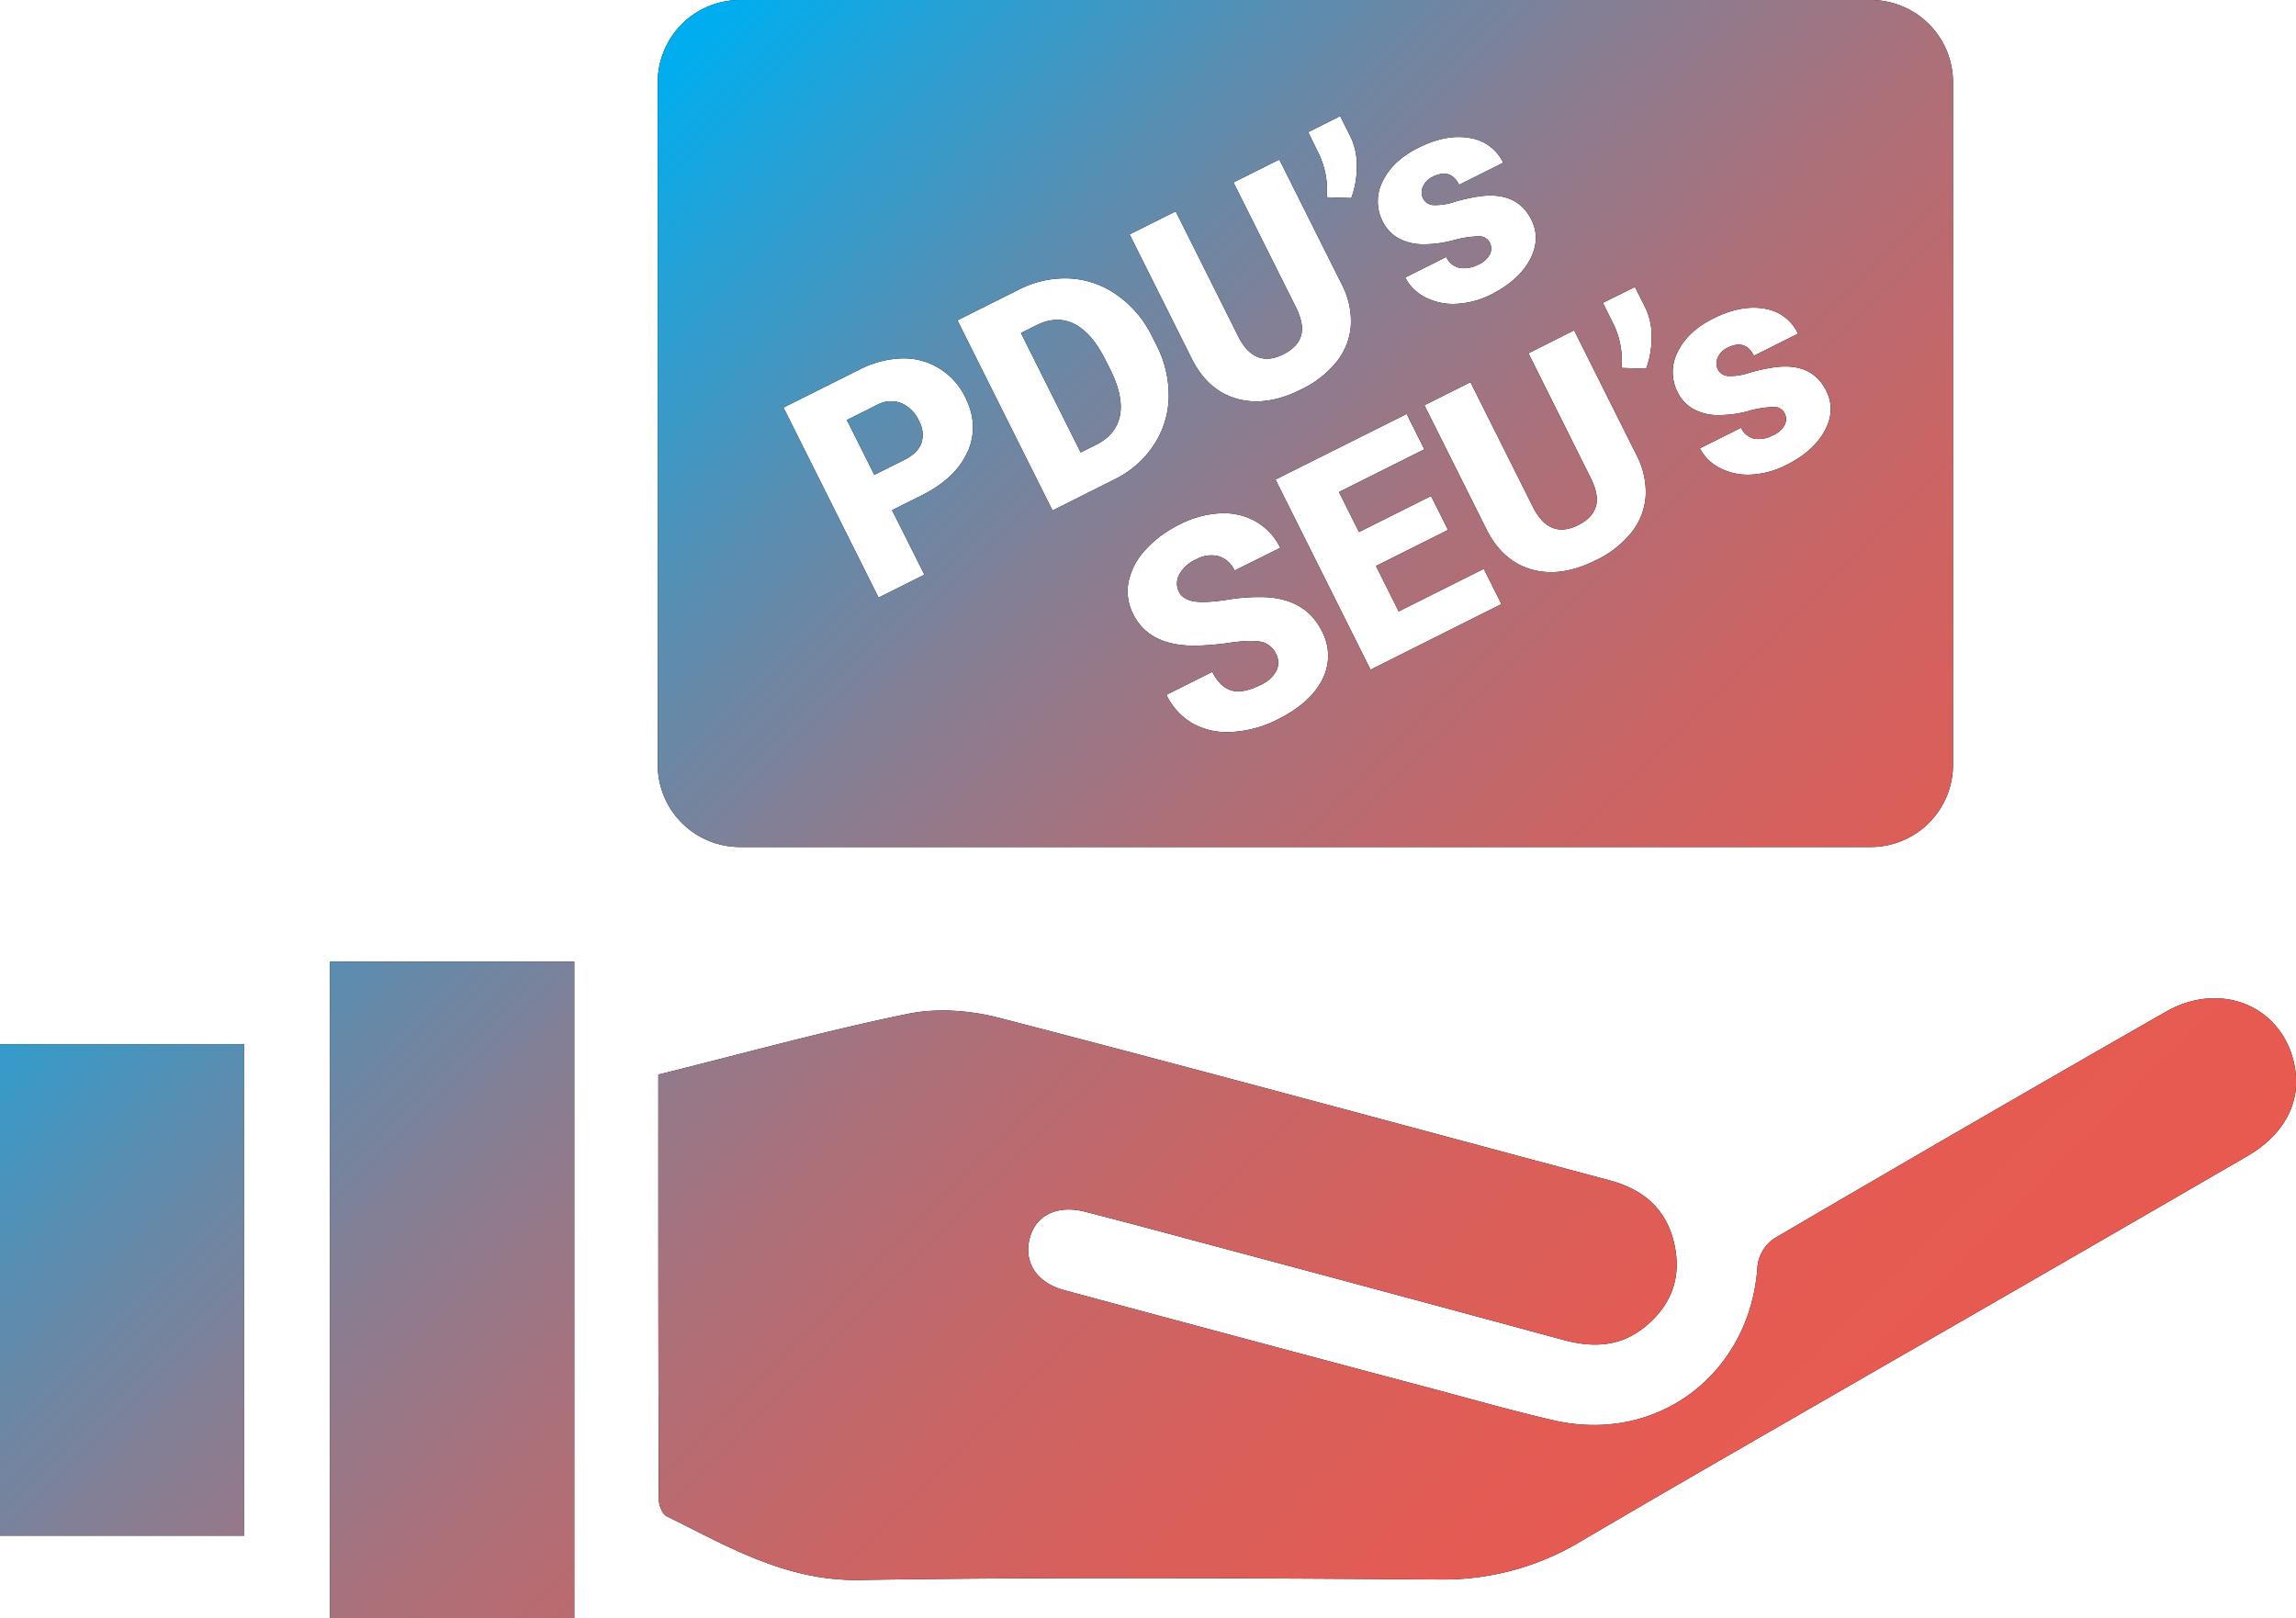
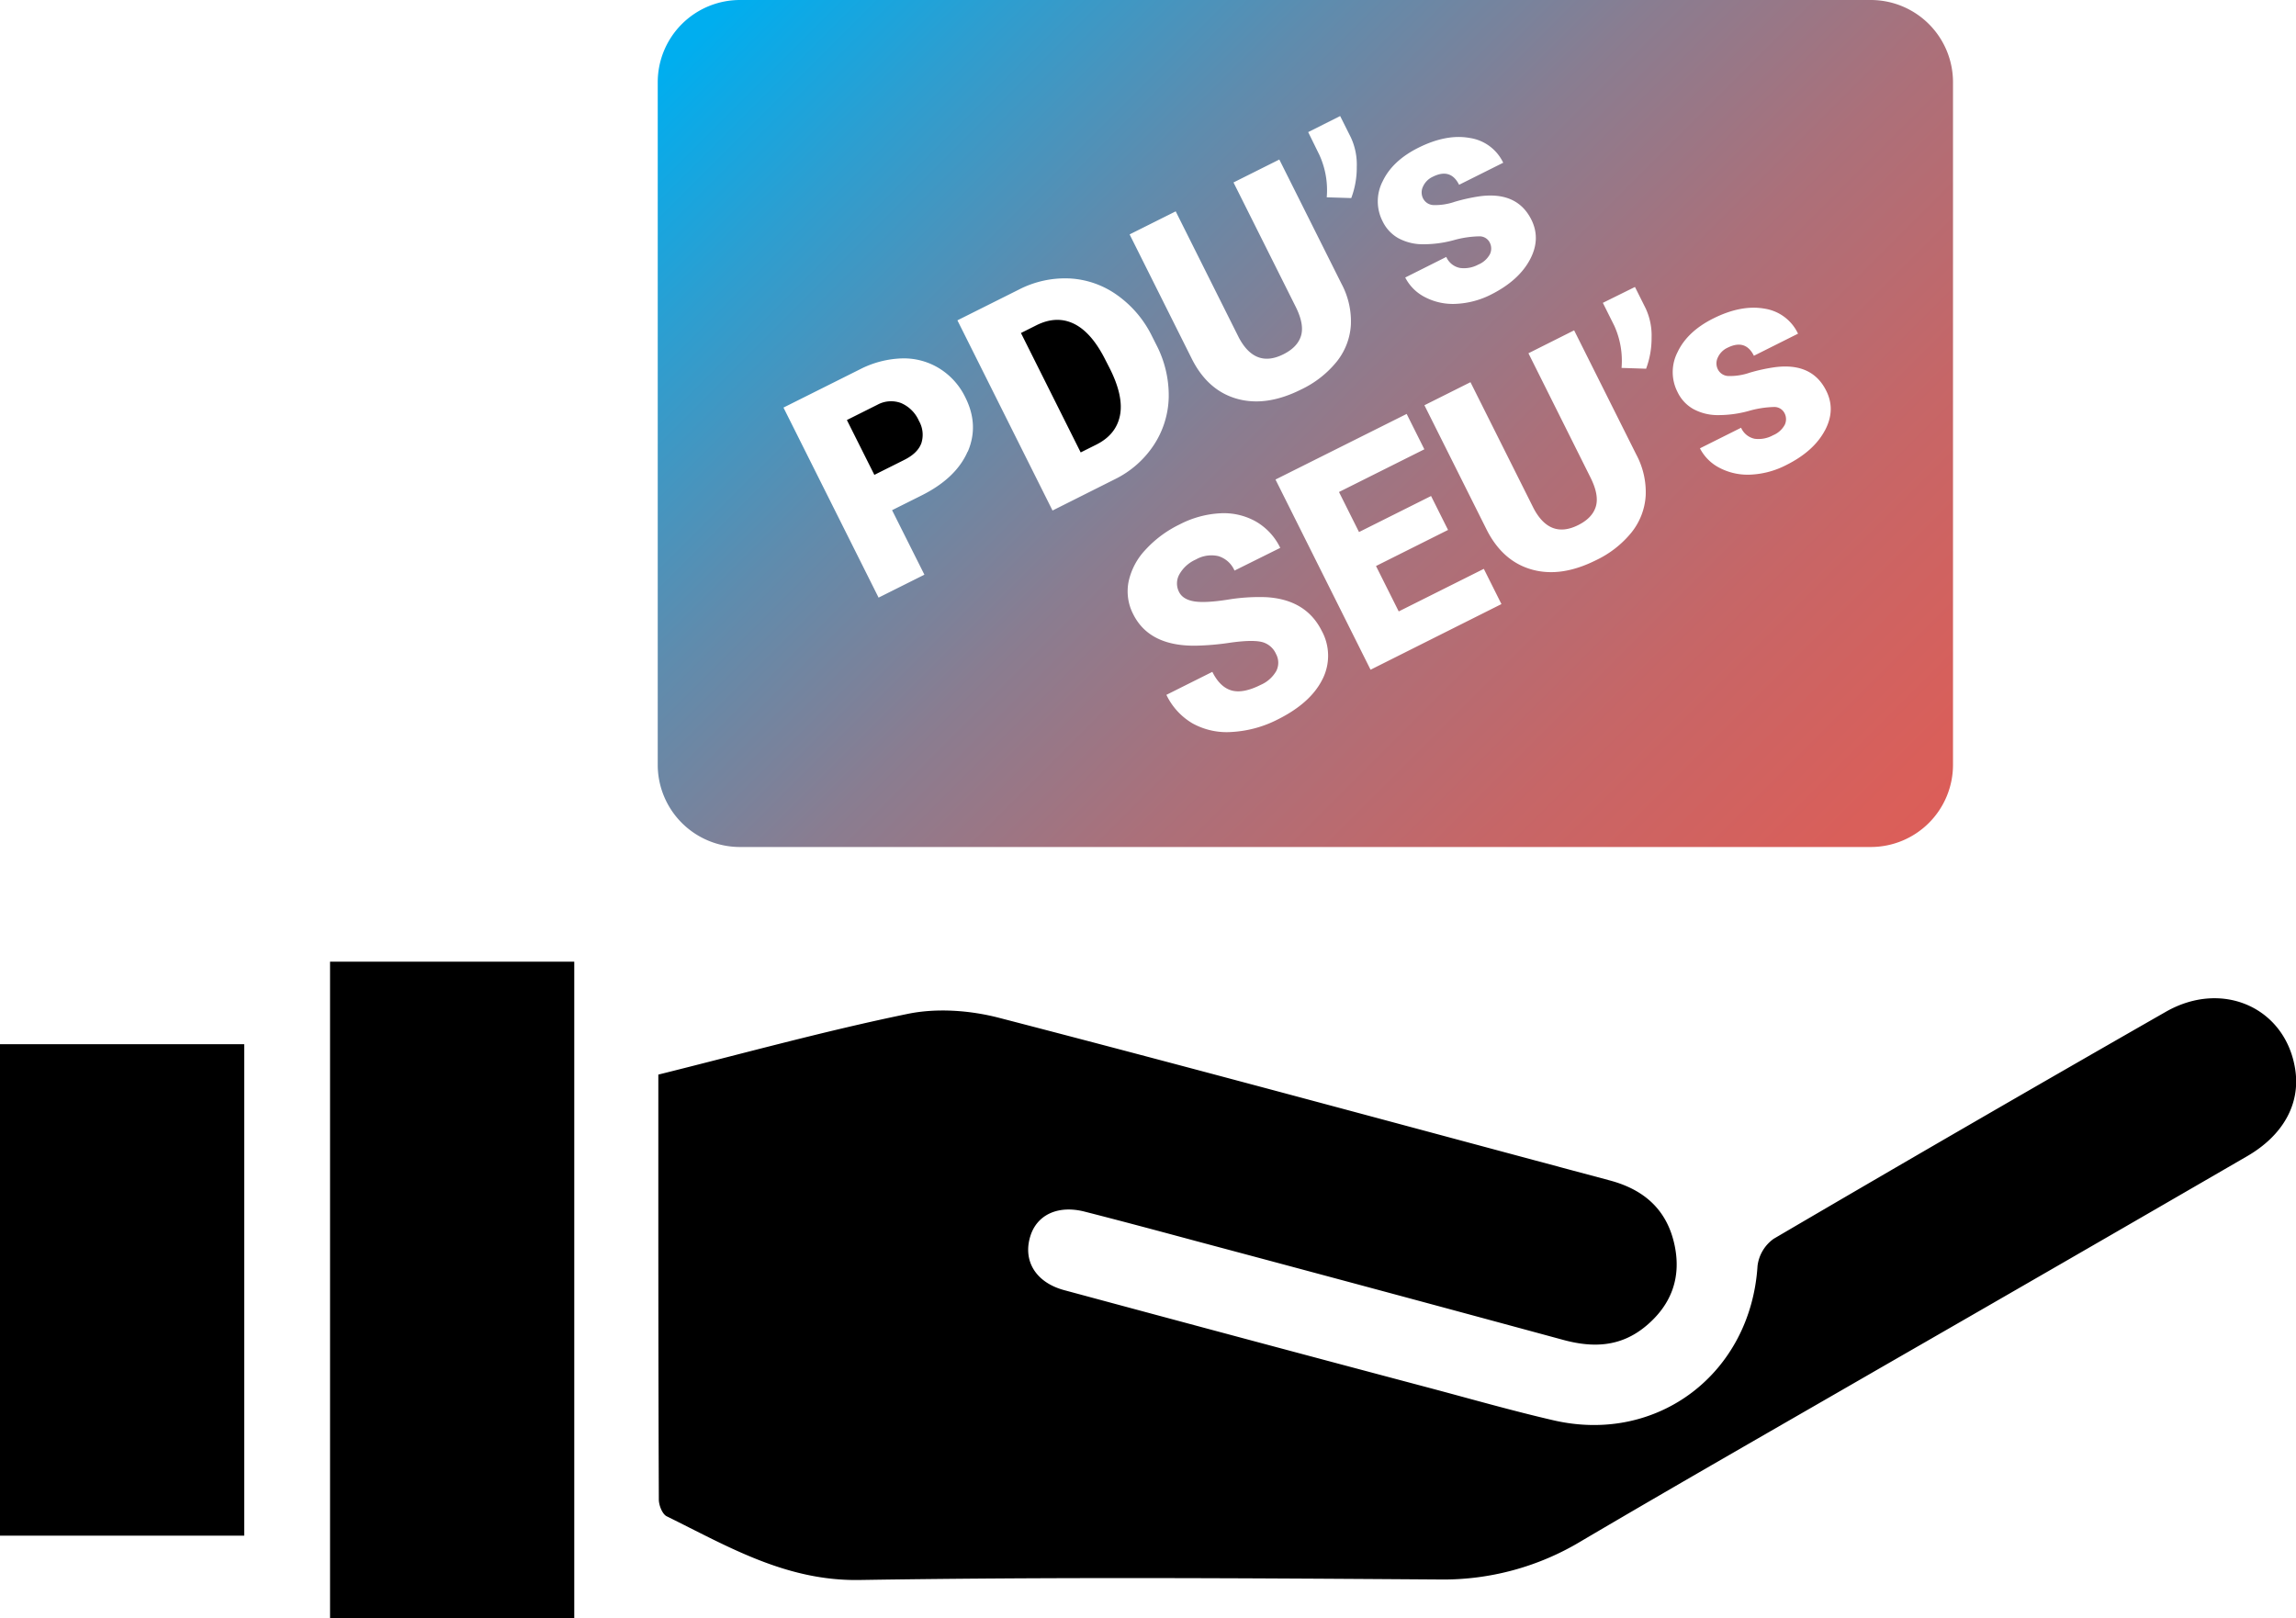
<svg xmlns="http://www.w3.org/2000/svg" viewBox="0 0 688 484.93">
  <defs>
    <linearGradient id="linear-gradient" x1="133.4" y1="78.12" x2="538.44" y2="483.16" gradientUnits="userSpaceOnUse">
      <stop offset=".01" stop-color="#00aeef" />
      <stop offset=".11" stop-color="#2d9ed0" />
      <stop offset=".23" stop-color="#5e8cae" />
      <stop offset=".35" stop-color="#897d91" />
      <stop offset=".47" stop-color="#ab707a" />
      <stop offset=".6" stop-color="#c66667" />
      <stop offset=".73" stop-color="#d95f5a" />
      <stop offset=".86" stop-color="#e45b53" />
      <stop offset="1" stop-color="#e85a50" />
    </linearGradient>
    <style>.cls-1{fill:url(#linear-gradient)}</style>
  </defs>
  <g id="Layer_2" data-name="Layer 2">
    <g id="Layer_1-2" data-name="Layer 1">
      <path d="M197.27 322.05c25.35-6.3 49.87-13.09 74.73-18.2 8.72-1.8 18.69-1.07 27.39 1.19 61.1 15.85 122 32.42 183 48.73 10.33 2.76 17.23 8.85 19.44 19.59 2 9.75-1.14 17.81-8.64 24.06s-15.76 6.58-24.75 4.14q-55-14.93-110-29.61c-11.15-3-22.31-6-33.5-8.85-7.92-2-14.25.95-16.22 7.44-2.25 7.36 1.65 13.82 10.2 16.12q55 14.85 110.06 29.46c12.15 3.24 24.25 6.7 36.5 9.53 31.3 7.25 59.16-14.12 61.17-46.3a11.7 11.7 0 0 1 4.86-8.11q58.54-34.31 117.46-68c17.1-9.8 36.08-1.11 38.82 17.41 1.51 10.19-3.6 19.58-14.44 25.86q-55 31.88-110.19 63.61c-29.83 17.22-59.73 34.3-89.41 51.78a80 80 0 0 1-42.47 11.46c-57.92-.4-115.86-.77-173.77.15-22 .35-39.41-10.07-57.73-19.09-1.32-.65-2.35-3.29-2.36-5-.18-42.21-.15-84.42-.15-127.37ZM98.9 288.21h73.18v196.72H98.9ZM0 312.93h73.18v147.29H0ZM331.26 107.91q-4.12-8.25-9.39-10.85t-11.33.43l-4.61 2.31 17.9 35.79 4.78-2.39q5.89-3 7-8.75t-3.09-14.08ZM270 120.79a8.54 8.54 0 0 0-7.08.51l-9.15 4.58 8.23 16.43 9-4.5q4-2 5.09-5a8.31 8.31 0 0 0-.73-6.68 10.27 10.27 0 0 0-5.36-5.34Z" />
-       <path d="M560.57 0H221.74a24.65 24.65 0 0 0-24.65 24.65v204.54a24.65 24.65 0 0 0 24.65 24.65h338.83a24.65 24.65 0 0 0 24.65-24.65V24.65A24.65 24.65 0 0 0 560.57 0ZM414.31 54.35q2.93-6.18 10.7-10.07 8.39-4.19 15.36-2.94a13.26 13.26 0 0 1 10.07 7.43l-13.22 6.61q-2.54-5.09-7.9-2.4a5.92 5.92 0 0 0-2.9 2.9 4 4 0 0 0 0 3.58 3.66 3.66 0 0 0 3.15 2 18.06 18.06 0 0 0 6.39-1 54.43 54.43 0 0 1 7.47-1.64q11.19-1.48 15.44 7 2.89 5.79-.43 12T447 88.17a25.77 25.77 0 0 1-10.68 2.89 18.09 18.09 0 0 1-9.31-2 13.5 13.5 0 0 1-5.93-5.89l12.3-6.17a5.67 5.67 0 0 0 4.09 3.3 9 9 0 0 0 5.49-1 7 7 0 0 0 3.5-3.13 3.92 3.92 0 0 0-.08-3.53 3.4 3.4 0 0 0-3.11-1.81 30.06 30.06 0 0 0-7.74 1.17 34.56 34.56 0 0 1-9.58 1.2 15.33 15.33 0 0 1-7.05-1.88 11.55 11.55 0 0 1-4.6-5 13.09 13.09 0 0 1 .01-11.97Zm-12.73-19.57 3.19 6.37a19.32 19.32 0 0 1 1.79 8.85 26.17 26.17 0 0 1-1.65 9.36l-7.35-.23a25.39 25.39 0 0 0-2.2-12.69L392 39.59ZM352.3 63.34l18.92 37.83q4.9 9.24 13.36 5 4.26-2.13 5.28-5.57t-1.63-8.72l-18.61-37.2 13.73-6.87L402 85.08a23.86 23.86 0 0 1 2.79 12.33 19.47 19.47 0 0 1-4.21 10.93 30.52 30.52 0 0 1-10.72 8.4q-10.39 5.2-19.09 2.8t-13.5-11.73l-18.78-37.56Zm-62.35 72q-3.48 8-13.88 13.18l-8.76 4.38 9.69 19.33-13.73 6.87-28.5-56.95 22.73-11.37a29.51 29.51 0 0 1 12.76-3.37 20.22 20.22 0 0 1 11.21 3 20.82 20.82 0 0 1 7.8 8.69q4.15 8.28.73 16.25ZM315.39 153l-28.5-57 18.35-9.18a30.19 30.19 0 0 1 15.29-3.37 26.84 26.84 0 0 1 14.24 5 32.65 32.65 0 0 1 10.41 12.27l1.32 2.62a32.84 32.84 0 0 1 3.71 15.66 27.08 27.08 0 0 1-4.46 14.36 29.48 29.48 0 0 1-11.63 10.24Zm80.88 50.57q-3.5 7.08-13.31 12a34.35 34.35 0 0 1-13.78 3.79 21.19 21.19 0 0 1-11.86-2.58 19.84 19.84 0 0 1-7.81-8.54l13.77-6.89c1.52 3.06 3.44 4.91 5.74 5.57s5.22.1 8.77-1.68a9.9 9.9 0 0 0 4.65-4.15 5.47 5.47 0 0 0-.09-5.12 6.32 6.32 0 0 0-4.48-3.63c-2-.41-5.06-.32-9.24.27a79.19 79.19 0 0 1-10.5.9q-13.78.1-18.54-9.4a14.92 14.92 0 0 1-1.42-9.73 20 20 0 0 1 5-9.54 33.86 33.86 0 0 1 10.34-7.69 29.76 29.76 0 0 1 12.1-3.32 19.6 19.6 0 0 1 10.69 2.45 18.21 18.21 0 0 1 7.33 7.91L369.92 171a7.7 7.7 0 0 0-4.83-4.33 9.34 9.34 0 0 0-6.73 1 10.53 10.53 0 0 0-5 4.53 5.57 5.57 0 0 0-.06 5.2q1.09 2.19 4.33 2.79t10.09-.45a57.32 57.32 0 0 1 11.75-.77q11.88.71 16.57 10.05a15.55 15.55 0 0 1 .23 14.57Zm14.42-2.86-28.49-57 39.31-19.66 5.3 10.6-25.58 12.8 6 12 21.59-10.8 5.09 10.17-21.59 10.81 6.81 13.61 25.5-12.76 5.28 10.56Zm82.44-52.13a19.5 19.5 0 0 1-4.21 10.94 30.5 30.5 0 0 1-10.72 8.39q-10.4 5.2-19.09 2.8T445.61 159l-18.78-37.55 13.8-6.91 18.93 37.82q4.9 9.24 13.36 5 4.26-2.13 5.28-5.58t-1.63-8.72L458 105.87 471.69 99l18.65 37.28a23.81 23.81 0 0 1 2.79 12.32Zm.12-38.08-7.35-.24a25.41 25.41 0 0 0-2.2-12.69l-3.4-6.81 9.62-4.76 3.19 6.38a19.29 19.29 0 0 1 1.79 8.81 26.17 26.17 0 0 1-1.65 9.33Zm53.56 18.54q-3.33 6.21-11.5 10.3a25.79 25.79 0 0 1-10.68 2.9 18.19 18.19 0 0 1-9.31-2 13.53 13.53 0 0 1-5.93-5.88l12.33-6.17a5.71 5.71 0 0 0 4.09 3.31 9 9 0 0 0 5.49-1.06 7.05 7.05 0 0 0 3.5-3.12 3.89 3.89 0 0 0-.08-3.53 3.41 3.41 0 0 0-3.11-1.82 30.06 30.06 0 0 0-7.74 1.23 34.22 34.22 0 0 1-9.58 1.2 15.21 15.21 0 0 1-7-1.88 11.53 11.53 0 0 1-4.6-5 13.09 13.09 0 0 1 0-12q2.93-6.19 10.7-10.08 8.37-4.18 15.36-2.94a13.28 13.28 0 0 1 10.03 7.5l-13.22 6.62q-2.53-5.08-7.9-2.41a5.92 5.92 0 0 0-2.9 2.9 4 4 0 0 0 0 3.58 3.64 3.64 0 0 0 3.15 2 18.06 18.06 0 0 0 6.39-1 52.85 52.85 0 0 1 7.47-1.63q11.19-1.49 15.44 7 2.93 5.79-.4 12Z" />
-       <path class="cls-1" d="M197.27 322.05c25.35-6.3 49.87-13.09 74.73-18.2 8.72-1.8 18.69-1.07 27.39 1.19 61.1 15.85 122 32.42 183 48.73 10.33 2.76 17.23 8.85 19.44 19.59 2 9.75-1.14 17.81-8.64 24.06s-15.76 6.58-24.75 4.14q-55-14.93-110-29.61c-11.15-3-22.31-6-33.5-8.85-7.92-2-14.25.95-16.22 7.44-2.25 7.36 1.65 13.82 10.2 16.12q55 14.85 110.06 29.46c12.15 3.24 24.25 6.7 36.5 9.53 31.3 7.25 59.16-14.12 61.17-46.3a11.7 11.7 0 0 1 4.86-8.11q58.54-34.31 117.46-68c17.1-9.8 36.08-1.11 38.82 17.41 1.51 10.19-3.6 19.58-14.44 25.86q-55 31.88-110.19 63.61c-29.83 17.22-59.73 34.3-89.41 51.78a80 80 0 0 1-42.47 11.46c-57.92-.4-115.86-.77-173.77.15-22 .35-39.41-10.07-57.73-19.09-1.32-.65-2.35-3.29-2.36-5-.18-42.21-.15-84.42-.15-127.37ZM98.9 288.21h73.18v196.72H98.9ZM0 312.93h73.18v147.29H0ZM331.26 107.91q-4.12-8.25-9.39-10.85t-11.33.43l-4.61 2.31 17.9 35.79 4.78-2.39q5.89-3 7-8.75t-3.09-14.08ZM270 120.79a8.54 8.54 0 0 0-7.08.51l-9.15 4.58 8.23 16.43 9-4.5q4-2 5.09-5a8.31 8.31 0 0 0-.73-6.68 10.27 10.27 0 0 0-5.36-5.34Z" />
      <path class="cls-1" d="M560.57 0H221.74a24.65 24.65 0 0 0-24.65 24.65v204.54a24.65 24.65 0 0 0 24.65 24.65h338.83a24.65 24.65 0 0 0 24.65-24.65V24.65A24.65 24.65 0 0 0 560.57 0ZM414.31 54.35q2.93-6.18 10.7-10.07 8.39-4.19 15.36-2.94a13.26 13.26 0 0 1 10.07 7.43l-13.22 6.61q-2.54-5.09-7.9-2.4a5.92 5.92 0 0 0-2.9 2.9 4 4 0 0 0 0 3.58 3.66 3.66 0 0 0 3.15 2 18.06 18.06 0 0 0 6.39-1 54.43 54.43 0 0 1 7.47-1.64q11.19-1.48 15.44 7 2.89 5.79-.43 12T447 88.17a25.77 25.77 0 0 1-10.68 2.89 18.09 18.09 0 0 1-9.31-2 13.5 13.5 0 0 1-5.93-5.89l12.3-6.17a5.67 5.67 0 0 0 4.09 3.3 9 9 0 0 0 5.49-1 7 7 0 0 0 3.5-3.13 3.92 3.92 0 0 0-.08-3.53 3.4 3.4 0 0 0-3.11-1.81 30.06 30.06 0 0 0-7.74 1.17 34.56 34.56 0 0 1-9.58 1.2 15.33 15.33 0 0 1-7.05-1.88 11.55 11.55 0 0 1-4.6-5 13.09 13.09 0 0 1 .01-11.97Zm-12.73-19.57 3.19 6.37a19.32 19.32 0 0 1 1.79 8.85 26.17 26.17 0 0 1-1.65 9.36l-7.35-.23a25.39 25.39 0 0 0-2.2-12.69L392 39.59ZM352.3 63.34l18.92 37.83q4.9 9.24 13.36 5 4.26-2.13 5.28-5.57t-1.63-8.72l-18.61-37.2 13.73-6.87L402 85.08a23.86 23.86 0 0 1 2.79 12.33 19.47 19.47 0 0 1-4.21 10.93 30.52 30.52 0 0 1-10.72 8.4q-10.39 5.2-19.09 2.8t-13.5-11.73l-18.78-37.56Zm-62.35 72q-3.48 8-13.88 13.18l-8.76 4.38 9.69 19.33-13.73 6.87-28.5-56.95 22.73-11.37a29.51 29.51 0 0 1 12.76-3.37 20.22 20.22 0 0 1 11.21 3 20.82 20.82 0 0 1 7.8 8.69q4.15 8.28.73 16.25ZM315.39 153l-28.5-57 18.35-9.18a30.19 30.19 0 0 1 15.29-3.37 26.84 26.84 0 0 1 14.24 5 32.65 32.65 0 0 1 10.41 12.27l1.32 2.62a32.84 32.84 0 0 1 3.71 15.66 27.08 27.08 0 0 1-4.46 14.36 29.48 29.48 0 0 1-11.63 10.24Zm80.88 50.57q-3.5 7.08-13.31 12a34.35 34.35 0 0 1-13.78 3.79 21.19 21.19 0 0 1-11.86-2.58 19.84 19.84 0 0 1-7.81-8.54l13.77-6.89c1.52 3.06 3.44 4.91 5.74 5.57s5.22.1 8.77-1.68a9.9 9.9 0 0 0 4.65-4.15 5.47 5.47 0 0 0-.09-5.12 6.32 6.32 0 0 0-4.48-3.63c-2-.41-5.06-.32-9.24.27a79.19 79.19 0 0 1-10.5.9q-13.78.1-18.54-9.4a14.92 14.92 0 0 1-1.42-9.73 20 20 0 0 1 5-9.54 33.86 33.86 0 0 1 10.34-7.69 29.76 29.76 0 0 1 12.1-3.32 19.6 19.6 0 0 1 10.69 2.45 18.21 18.21 0 0 1 7.33 7.91L369.92 171a7.7 7.7 0 0 0-4.83-4.33 9.34 9.34 0 0 0-6.73 1 10.53 10.53 0 0 0-5 4.53 5.57 5.57 0 0 0-.06 5.2q1.09 2.19 4.33 2.79t10.09-.45a57.32 57.32 0 0 1 11.75-.77q11.88.71 16.57 10.05a15.55 15.55 0 0 1 .23 14.57Zm14.42-2.86-28.49-57 39.31-19.66 5.3 10.6-25.58 12.8 6 12 21.59-10.8 5.09 10.17-21.59 10.81 6.81 13.61 25.5-12.76 5.28 10.56Zm82.44-52.13a19.5 19.5 0 0 1-4.21 10.94 30.5 30.5 0 0 1-10.72 8.39q-10.4 5.2-19.09 2.8T445.61 159l-18.78-37.55 13.8-6.91 18.93 37.82q4.9 9.24 13.36 5 4.26-2.13 5.28-5.58t-1.63-8.72L458 105.87 471.69 99l18.65 37.28a23.81 23.81 0 0 1 2.79 12.32Zm.12-38.08-7.35-.24a25.41 25.41 0 0 0-2.2-12.69l-3.4-6.81 9.62-4.76 3.19 6.38a19.29 19.29 0 0 1 1.79 8.81 26.17 26.17 0 0 1-1.65 9.33Zm53.56 18.54q-3.33 6.21-11.5 10.3a25.79 25.79 0 0 1-10.68 2.9 18.19 18.19 0 0 1-9.31-2 13.53 13.53 0 0 1-5.93-5.88l12.33-6.17a5.71 5.71 0 0 0 4.09 3.31 9 9 0 0 0 5.49-1.06 7.05 7.05 0 0 0 3.5-3.12 3.89 3.89 0 0 0-.08-3.53 3.41 3.41 0 0 0-3.11-1.82 30.06 30.06 0 0 0-7.74 1.23 34.22 34.22 0 0 1-9.58 1.2 15.21 15.21 0 0 1-7-1.88 11.53 11.53 0 0 1-4.6-5 13.09 13.09 0 0 1 0-12q2.93-6.19 10.7-10.08 8.37-4.18 15.36-2.94a13.28 13.28 0 0 1 10.03 7.5l-13.22 6.62q-2.53-5.08-7.9-2.41a5.92 5.92 0 0 0-2.9 2.9 4 4 0 0 0 0 3.58 3.64 3.64 0 0 0 3.15 2 18.06 18.06 0 0 0 6.39-1 52.85 52.85 0 0 1 7.47-1.63q11.19-1.49 15.44 7 2.93 5.79-.4 12Z" />
    </g>
  </g>
</svg>